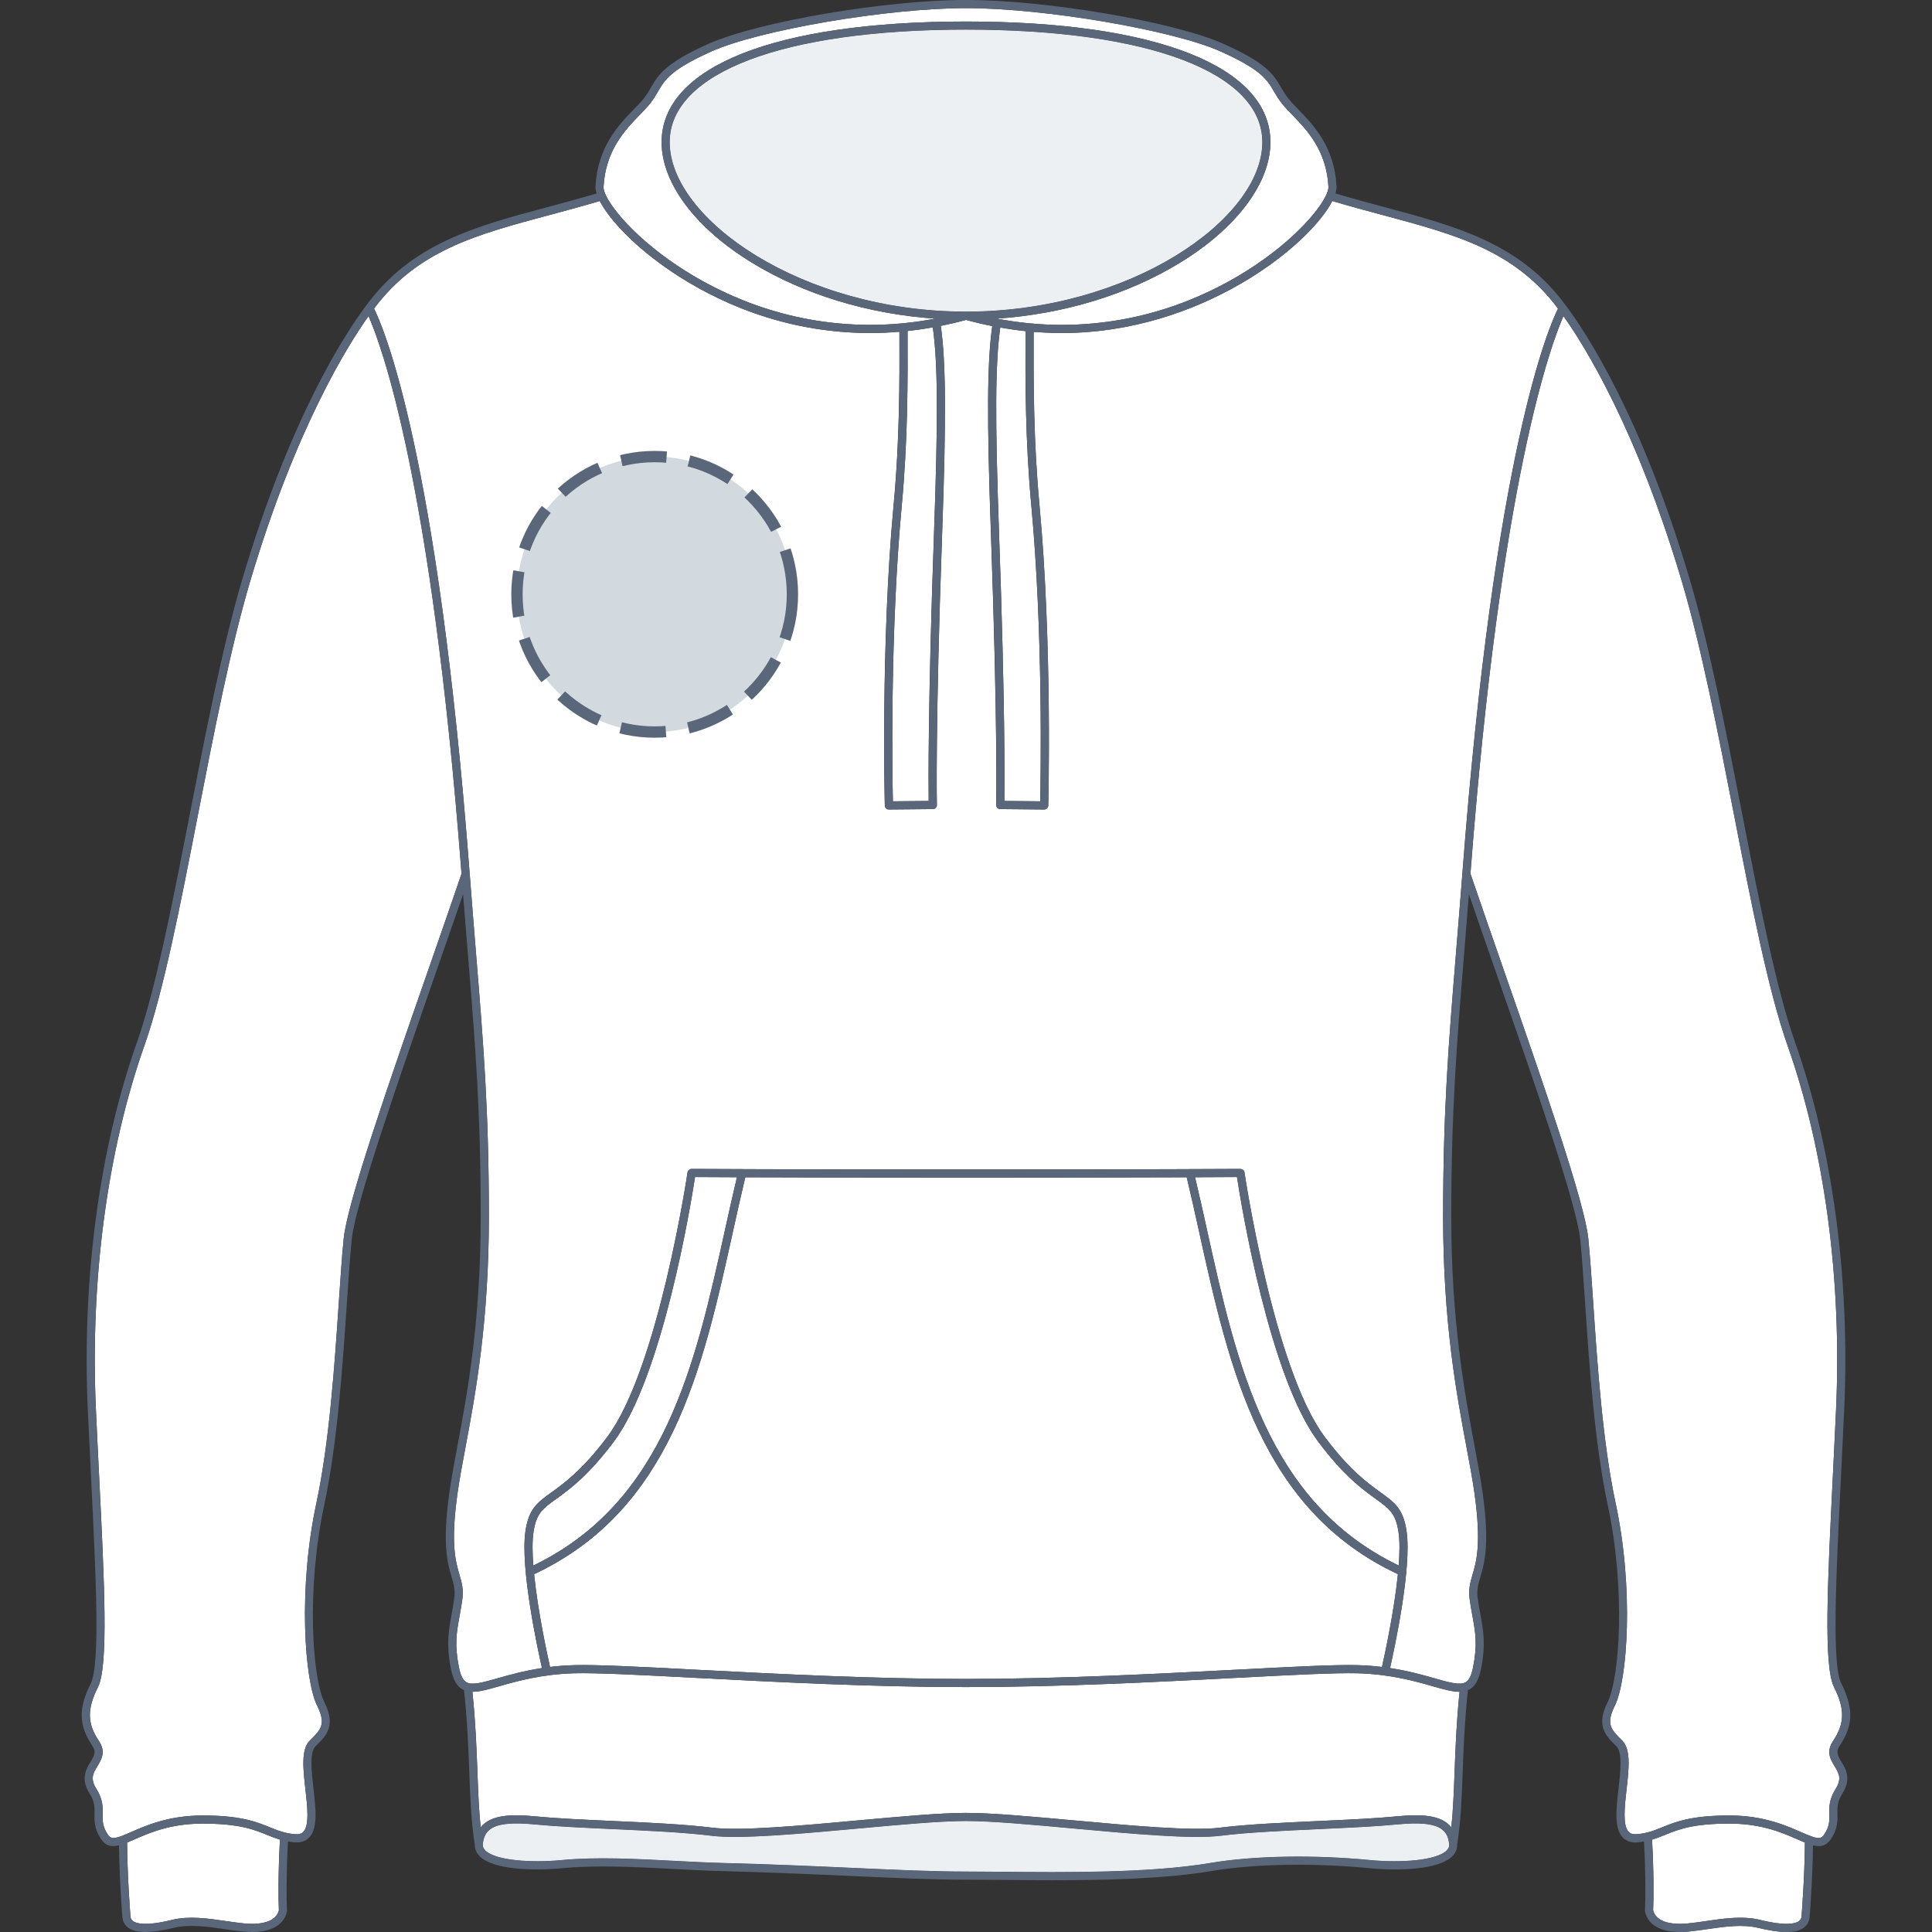
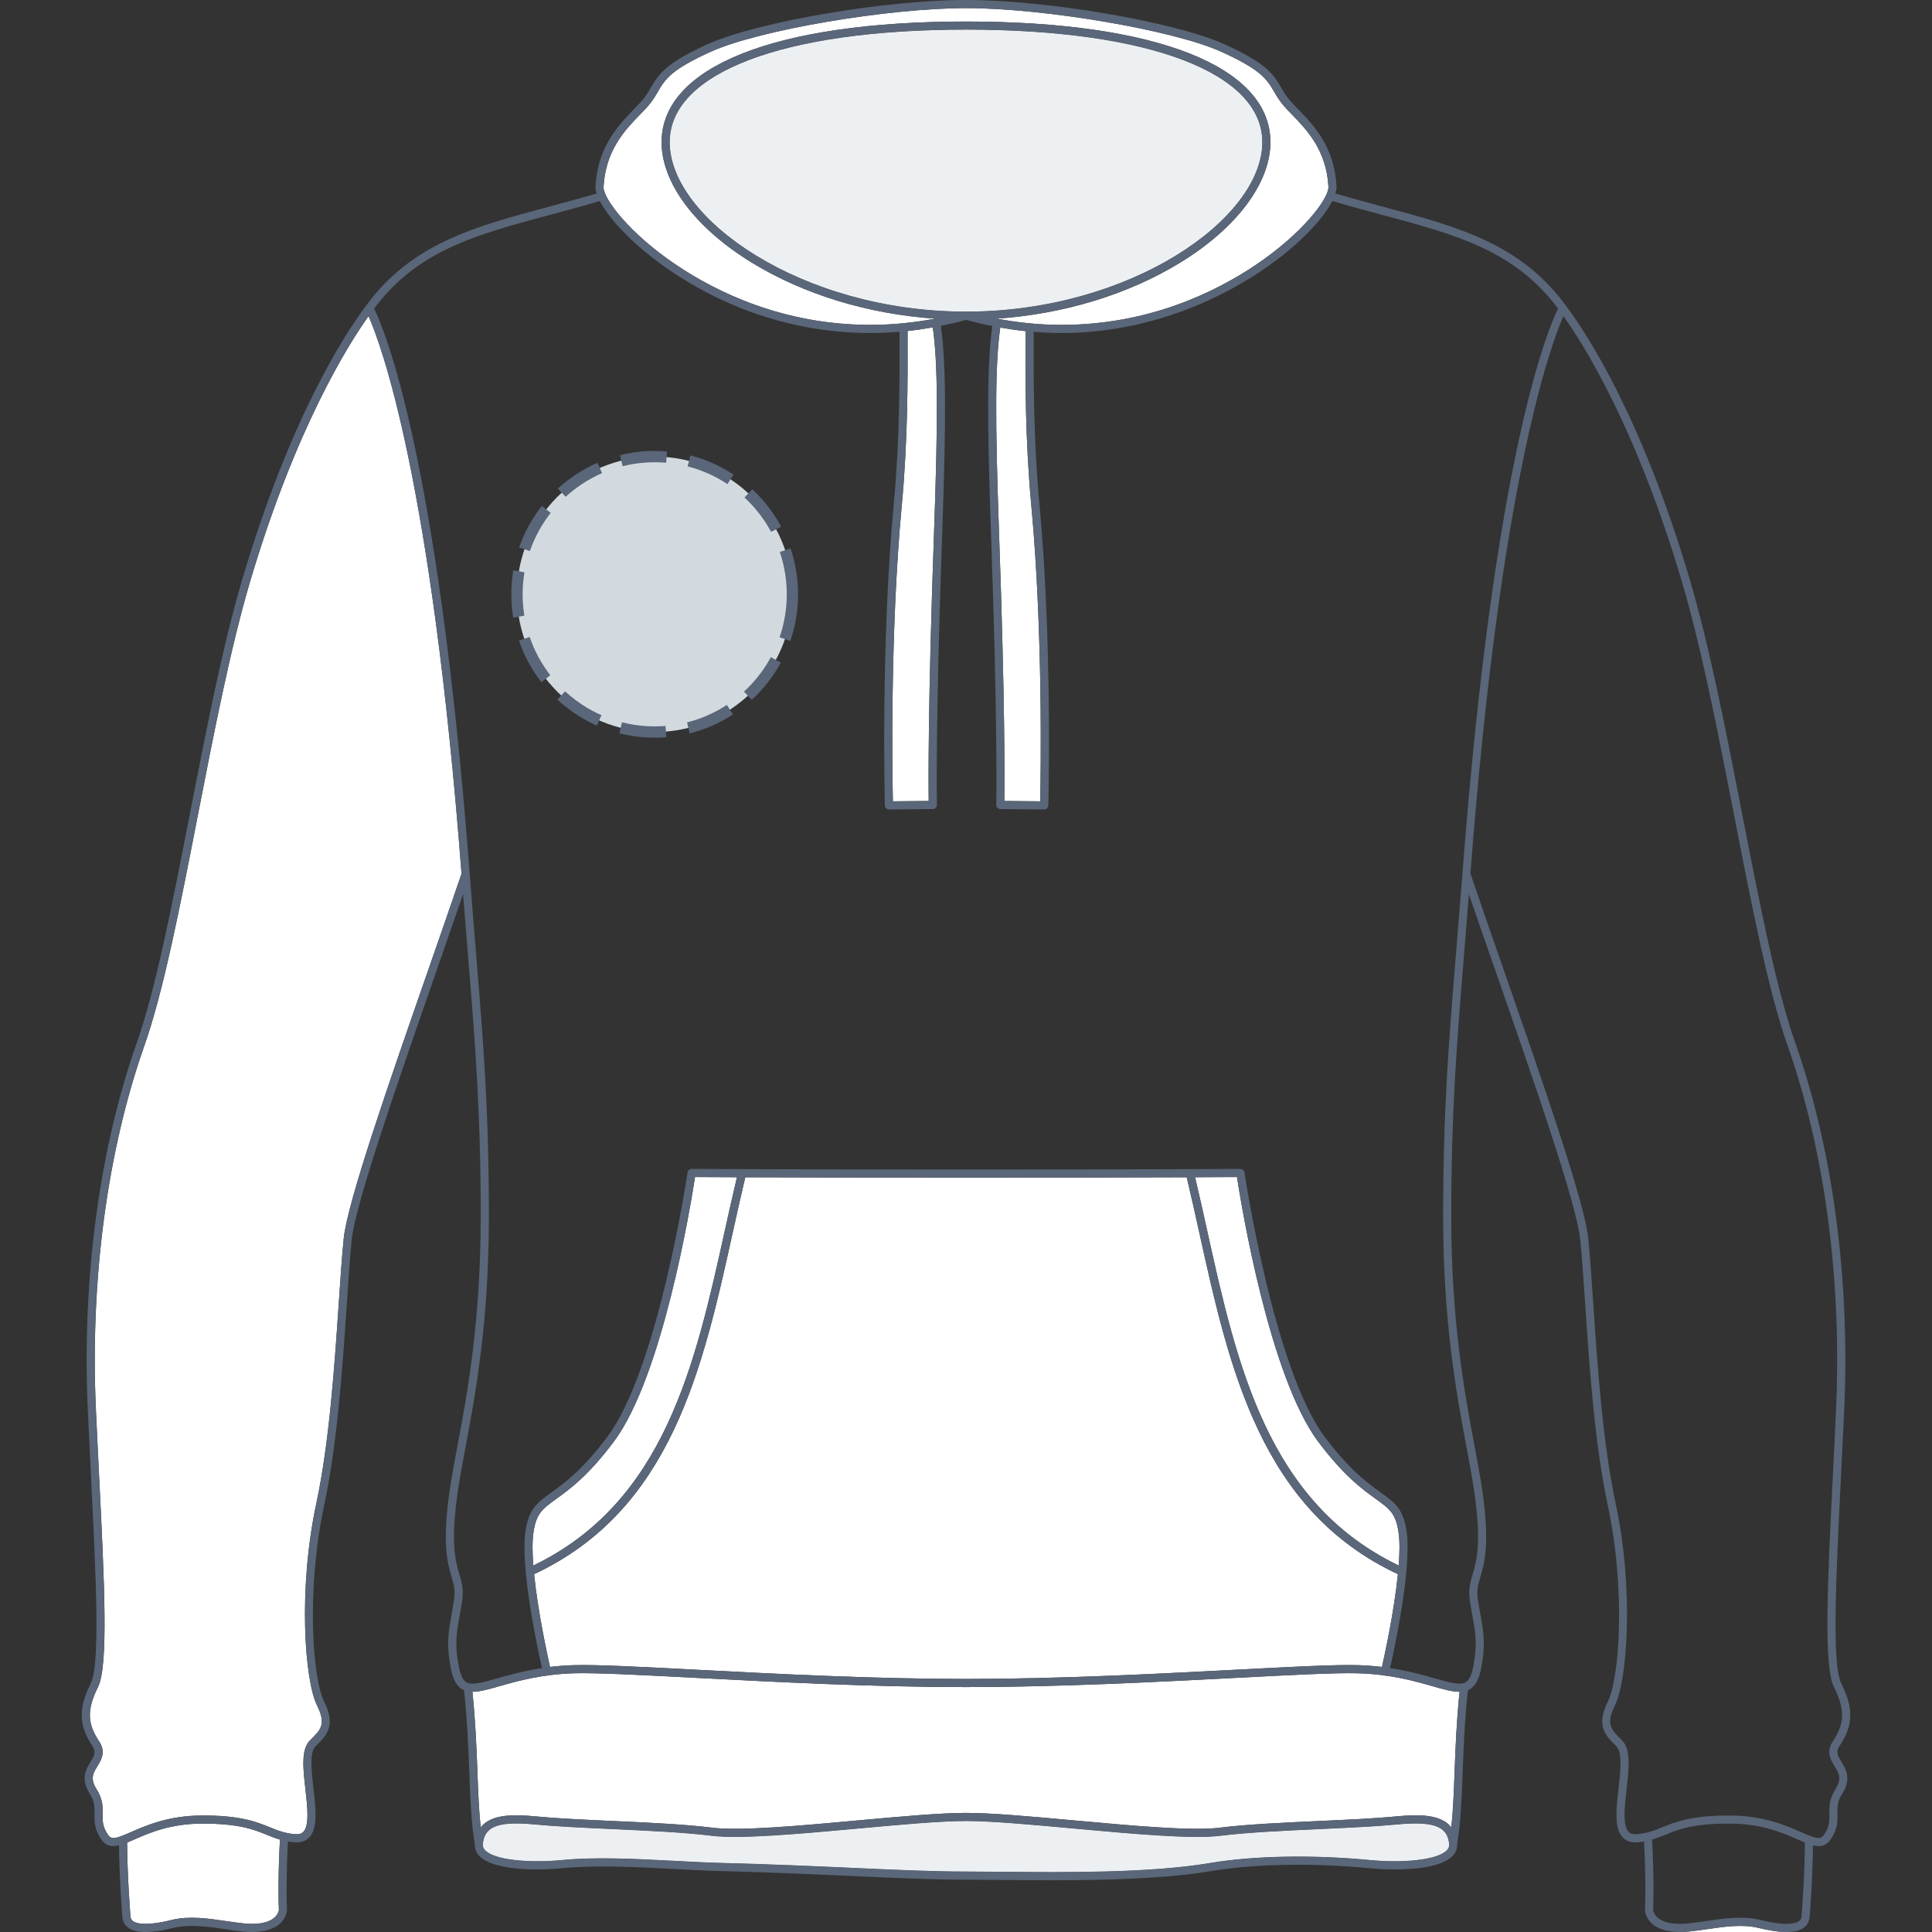
<svg xmlns="http://www.w3.org/2000/svg" version="1.1" id="Sweat_face" x="0px" y="0px" width="512px" height="512px" viewBox="0 0 512 512" enable-background="new 0 0 512 512" xml:space="preserve">
  <rect x="0" y="0" width="512" height="512" fill="#333333" stroke="none" />
  <g>
    <g id="Background">
-       <path fill="#FFFFFF" d="M486.574,373.525c1.563-34.299-3.004-68.556-12.854-96.455c-5.065-14.346-9.478-36.979-14.146-60.943    c-4.264-21.887-8.675-44.517-13.84-61.955c-12.081-40.779-26.035-62.879-31.405-70.405c-3.283,7.451-16.686,43.394-24.645,147.762    c2.631,7.729,5.567,16.16,8.672,25.081c10.622,30.506,21.604,62.046,22.563,71.656c0.463,4.606,0.85,10.342,1.298,16.98    c1.11,16.504,2.5,37.042,5.946,53.138c4.873,22.74,3.131,46.956-0.216,53.645c-2.434,4.877-0.92,6.384,1.597,8.88l0.339,0.337    c2.376,2.375,1.791,7.517,1.171,12.955c-0.509,4.489-1.089,9.575,0.557,11.263c0.486,0.502,1.211,0.705,2.212,0.615    c2.741-0.238,4.552-0.971,6.646-1.822c3.494-1.42,7.828-3.189,18.182-3.128c8.75,0.05,14.695,2.664,18.633,4.396    c4.123,1.813,5.187,2.084,6.146,0.645c1.438-2.16,1.403-3.671,1.369-5.419c-0.041-1.824-0.091-3.888,1.626-6.602    c1.771-2.808,0.882-4.266-0.253-6.114c-1.027-1.688-2.308-3.777-0.408-6.624c3.131-4.7,3.205-8.444,0.27-14.313    c-2.805-5.604-1.704-27.788-0.308-55.876C486.01,385.518,486.304,379.587,486.574,373.525z" />
-       <path fill="#FFFFFF" d="M145.681,56.963c-19.548,5.24-35.033,9.39-46.553,24.813c2.42,4.855,16.826,37.871,25.346,149.817    c0,0.001,0,0.003,0.001,0.004c0.006,0.078,0.012,0.153,0.021,0.231c0.571,7.579,1.134,14.406,1.652,20.795    c1.979,24.22,3.41,41.717,3.41,69.835c0,27.981-3.591,47.159-6.214,61.161c-0.836,4.466-1.556,8.324-2.066,11.888    c-1.938,13.582-0.536,18.332,0.485,21.804c0.611,2.078,1.14,3.871,0.735,6.71c-0.229,1.58-0.476,2.944-0.712,4.265    c-0.796,4.372-1.369,7.531-0.161,13.563c0.43,2.146,1.044,3.398,1.937,3.944c1.485,0.906,4.324,0.098,8.253-1.018    c3.127-0.895,7.021-1.985,11.811-2.721c-1.131-4.984-5.778-26.473-4.39-36.204c0.855-6.002,3.141-7.646,6.917-10.369    c3.456-2.49,8.189-5.904,14.772-14.68c13.492-17.99,21.205-69.591,21.281-70.109c0.078-0.528,0.569-0.897,1.068-0.92    c0.234,0.002,23.849,0.149,72.727,0.149s72.489-0.147,72.725-0.149c0.542,0.05,0.993,0.392,1.071,0.92    c0.071,0.519,7.791,52.123,21.277,70.109c6.583,8.775,11.315,12.188,14.771,14.68c3.774,2.725,6.063,4.367,6.918,10.369    c1.388,9.731-3.257,31.22-4.387,36.204c4.786,0.735,8.68,1.826,11.808,2.721c3.93,1.118,6.771,1.924,8.254,1.018    c0.896-0.546,1.507-1.798,1.938-3.944c1.207-6.03,0.633-9.189-0.161-13.563c-0.24-1.32-0.485-2.684-0.713-4.261    c-0.407-2.842,0.125-4.636,0.731-6.714c1.022-3.472,2.422-8.222,0.484-21.802c-0.506-3.564-1.23-7.424-2.066-11.89    c-2.621-14.002-6.212-33.18-6.212-61.161c0-28.117,1.432-45.615,3.41-69.835c0.523-6.389,1.082-13.216,1.662-20.793    c0.006-0.079,0.013-0.153,0.018-0.232c0-0.001,0-0.003,0-0.004c8.522-111.952,22.933-144.962,25.352-149.816    c-11.521-15.422-27.004-19.574-46.556-24.813c-4.271-1.143-8.687-2.333-13.265-3.691c-5.915,11.6-34.561,34.979-71.729,34.979    c-2.463,0-4.937-0.114-7.411-0.313l-0.002,0.682c-0.039,11.713-0.093,27.754,1.538,45.204c3.44,36.859,2.344,79.225,2.331,79.648    c-0.016,0.584-0.494,1.047-1.075,1.047c-0.004,0-0.006,0-0.011,0l-11.641-0.106c-0.287-0.002-0.563-0.12-0.764-0.327    s-0.311-0.485-0.303-0.773c0.002-0.198,0.438-20.435-1.396-71.96c-1.095-30.654-1.008-45.362,0.355-54.942    c-2.324-0.462-4.646-1.003-6.959-1.639c-2.224,0.611-4.451,1.137-6.688,1.587c1.37,9.576,1.459,24.298,0.363,54.994    c-1.836,51.525-1.399,71.762-1.396,71.96c0.011,0.288-0.102,0.566-0.303,0.773s-0.477,0.325-0.763,0.327l-11.639,0.106    c-0.006,0-0.009,0-0.013,0c-0.582,0-1.059-0.463-1.075-1.047c-0.012-0.421-1.111-42.789,2.331-79.648    c1.635-17.455,1.577-33.499,1.537-45.214l-0.002-0.697c-2.565,0.216-5.134,0.337-7.688,0.338c-0.004,0-0.008,0-0.012,0    c-23.461,0-41.487-8.779-52.479-16.143c-9.884-6.621-16.667-13.875-19.231-18.84C154.369,54.63,149.953,55.817,145.681,56.963z" />
      <path fill="#FFFFFF" d="M334.521,37.681c0-18.397-30.087-29.827-78.518-29.827c-48.437,0-78.521,11.43-78.521,29.827    c0,20.335,35.024,44.895,78.521,44.895C299.492,82.576,334.521,58.017,334.521,37.681z" />
      <path fill="#FFFFFF" d="M452.345,511.251c-1.702,0.248-3.313,0.487-4.874,0.635c-0.797,0.076-1.563,0.112-2.285,0.111h28.14    c-1.976-0.013-4.417-0.378-7.366-1.1C461.781,509.874,456.986,510.573,452.345,511.251z" />
-       <path fill="#FFFFFF" d="M477.425,507.905c0.005-0.078,0.848-10.547,0.891-19.607c-0.609-0.247-1.24-0.521-1.896-0.81    c-3.999-1.756-9.479-4.162-17.781-4.209c-9.902-0.06-13.866,1.552-17.357,2.97c-1.134,0.46-2.24,0.907-3.47,1.264    c0.473,8.463,0.433,15.725,0.286,18.742c0.668,2.707,3.988,3.97,9.173,3.479c1.512-0.145,3.094-0.374,4.768-0.62    c4.844-0.708,9.849-1.44,14.438-0.313c6.909,1.695,9.377,0.945,10.232,0.349C477.136,508.847,477.363,508.453,477.425,507.905z" />
      <path fill="#FFFFFF" d="M28.576,486.17c0.961,1.441,2.021,1.164,6.141-0.645c3.937-1.729,9.885-4.347,18.636-4.396    c10.324-0.082,14.688,1.708,18.185,3.126c2.094,0.854,3.899,1.586,6.642,1.825c1.001,0.089,1.725-0.114,2.213-0.616    c1.646-1.688,1.065-6.773,0.554-11.263c-0.618-5.438-1.202-10.579,1.173-12.954l0.34-0.338c2.512-2.494,4.025-4.003,1.591-8.88    c-3.341-6.688-5.086-30.904-0.214-53.643c3.446-16.099,4.837-36.639,5.948-53.144c0.448-6.638,0.837-12.372,1.3-16.979    c0.961-9.611,11.938-41.149,22.56-71.65c3.106-8.922,6.041-17.354,8.674-25.078c-7.978-104.555-21.36-140.344-24.645-147.763    c-5.367,7.521-19.324,29.62-31.409,70.408c-5.167,17.435-9.576,40.068-13.842,61.956c-4.669,23.964-9.081,46.595-14.146,60.943    c-9.847,27.901-14.414,62.157-12.854,96.455c0.272,6.063,0.569,12.002,0.854,17.708c1.396,28.079,2.498,50.258-0.306,55.86    c-2.934,5.868-2.864,9.611,0.268,14.312c1.897,2.847,0.618,4.938-0.406,6.624c-1.13,1.843-2.021,3.302-0.245,6.11    c1.712,2.713,1.667,4.775,1.626,6.6C27.169,482.498,27.136,484.01,28.576,486.17z" />
      <path fill="#FFFFFF" d="M332.62,70.317c12.517-8.381,19.436-17.581,19.436-20.736c-0.495-9.758-5.758-15.188-9.604-19.153    c-1.053-1.089-2.049-2.117-2.813-3.096c-0.882-1.136-1.479-2.149-2.045-3.128c-1.806-3.091-3.355-5.759-14.168-10.589    c-12.706-5.68-46.735-11.466-67.424-11.466c-20.689,0-54.716,5.786-67.425,11.465c-10.813,4.83-12.366,7.498-14.171,10.589    c-0.567,0.98-1.157,1.992-2.045,3.128c-0.761,0.981-1.758,2.007-2.813,3.096c-3.844,3.965-9.11,9.394-9.607,19.207    c0.001,3.103,6.92,12.304,19.435,20.685c10.743,7.197,28.363,15.778,51.285,15.778c0.004,0,0.004,0,0.008,0    c5.7-0.001,11.449-0.565,17.176-1.653c-17.797-1.219-34.838-6.399-48.689-14.899c-14.919-9.154-23.822-21.066-23.822-31.862    c0-20.024,30.153-31.979,80.671-31.979c50.514,0,80.67,11.955,80.67,31.979c0,10.796-8.907,22.708-23.826,31.862    c-13.854,8.5-30.891,13.678-48.688,14.899c5.729,1.09,11.478,1.653,17.177,1.653C304.257,86.097,321.877,77.516,332.62,70.317z" />
      <path fill="#FFFFFF" d="M247.202,86.754c-2.229,0.398-4.455,0.722-6.688,0.96l0.003,0.888c0.039,11.759,0.094,27.862-1.547,45.422    c-3.131,33.485-2.494,71.554-2.349,78.332l9.487-0.086c-0.063-4.827-0.188-26.011,1.413-70.997    C248.618,110.808,248.538,96.19,247.202,86.754z" />
      <path fill="#FFFFFF" d="M275.663,212.356c0.144-6.778,0.777-44.847-2.352-78.332c-1.643-17.554-1.588-33.656-1.549-45.414    l0.002-0.862c-2.228-0.231-4.459-0.548-6.688-0.94c-1.331,9.439-1.409,24.043-0.323,54.465c1.604,44.986,1.477,66.17,1.414,70.997    L275.663,212.356z" />
      <path fill="#FFFFFF" d="M35.293,509.148c0.854,0.596,3.318,1.348,10.23-0.349c4.595-1.125,9.6-0.393,14.438,0.313    c1.677,0.246,3.259,0.476,4.771,0.62c5.176,0.493,8.505-0.774,9.171-3.479c-0.146-3.022-0.183-10.286,0.286-18.742    c-1.23-0.357-2.338-0.804-3.471-1.265c-3.491-1.417-7.462-3.021-17.358-2.969c-8.306,0.048-13.779,2.453-17.778,4.209    c-0.658,0.289-1.289,0.563-1.896,0.81c0.044,9.063,0.887,19.532,0.896,19.641C34.639,508.455,34.865,508.849,35.293,509.148z" />
      <path fill="#FFFFFF" d="M370.671,414.879c0.258-3.361,0.298-6.42-0.031-8.724c-0.729-5.097-2.397-6.298-6.046-8.931    c-3.568-2.569-8.457-6.099-15.235-15.136c-12.97-17.291-20.422-62.854-21.551-70.16c-1.605,0.011-5.297,0.028-11.104,0.052    c1.105,4.646,2.178,9.457,3.206,14.129C327.739,361.532,335.849,398.13,370.671,414.879z" />
      <path fill="#FFFFFF" d="M152.17,441.282c5.974-0.168,17.64,0.44,32.408,1.214c20.845,1.089,46.783,2.443,71.422,2.443    c24.638,0,50.573-1.354,71.423-2.443c14.767-0.772,26.433-1.382,32.404-1.214c2.288,0.063,4.423,0.236,6.408,0.477    c0.71-3.142,3.229-14.705,4.226-24.588c-36.385-17.032-44.659-54.422-52.652-90.597c-1.066-4.827-2.167-9.805-3.313-14.585    c-11.877,0.04-31.266,0.088-58.491,0.088c-27.229,0-46.618-0.047-58.494-0.088c-1.146,4.78-2.248,9.758-3.313,14.585    c-7.989,36.175-16.271,73.563-52.652,90.597c0.997,9.884,3.515,21.446,4.223,24.588    C147.751,441.517,149.88,441.345,152.17,441.282z" />
      <path fill="#FFFFFF" d="M384.613,484.259c0.484-4.477,0.667-9.311,0.868-14.707c0.235-6.271,0.506-13.352,1.322-21.214    c-0.021,0-0.042,0.004-0.063,0.004c-1.881,0-4.19-0.652-7.146-1.498c-4.703-1.337-11.146-3.168-19.829-3.411    c-5.896-0.154-17.52,0.444-32.235,1.219c-20.869,1.089-46.845,2.44-71.531,2.44c-24.69,0-50.664-1.354-71.534-2.44    c-14.718-0.772-26.347-1.374-32.235-1.219c-8.684,0.243-15.125,2.074-19.828,3.411c-2.95,0.841-5.264,1.498-7.146,1.498    c-0.021,0-0.042-0.004-0.063-0.004c0.825,7.863,1.101,14.943,1.332,21.217c0.202,5.396,0.385,10.229,0.868,14.705    c2.698-3.428,8.395-3.486,14.37-2.912c5.688,0.553,12.928,0.885,20.592,1.232c9.45,0.431,19.223,0.882,26.438,1.782    c7.362,0.921,23.195-0.527,38.511-1.928c11.242-1.026,21.858-1.996,28.703-1.996c6.842,0,17.462,0.97,28.704,1.996    c15.313,1.398,31.146,2.845,38.512,1.928c7.215-0.9,16.983-1.352,26.436-1.782c7.664-0.348,14.904-0.68,20.593-1.232    C376.217,480.771,381.911,480.832,384.613,484.259z" />
      <path fill="#FFFFFF" d="M370.448,483.488c-5.739,0.555-13.009,0.888-20.696,1.242c-9.408,0.432-19.14,0.877-26.271,1.769    c-7.595,0.95-23.547-0.509-38.976-1.919c-11.191-1.023-21.761-1.988-28.507-1.988c-6.744,0-17.316,0.965-28.507,1.988    c-15.432,1.41-31.385,2.869-38.978,1.919c-7.131-0.892-16.858-1.337-26.267-1.769c-7.691-0.354-14.958-0.688-20.699-1.242    c-10.768-1.04-13.188,1.227-13.588,5.224c-0.062,0.635,0.156,1.17,0.669,1.68c2.708,2.69,12.245,3.313,20.268,2.538    c9.099-0.883,19.68-0.32,29.906,0.214c4.338,0.229,8.437,0.442,12.303,0.547c13.392,0.344,24.878,0.86,35.02,1.319    c11.42,0.521,21.283,0.963,29.873,0.963c2.805,0,6.002,0.032,9.479,0.063c16.552,0.159,39.222,0.373,55.261-2.335    c11.479-1.939,27.315-2.229,42.359-0.771c8.021,0.774,17.556,0.155,20.268-2.538c0.52-0.51,0.729-1.045,0.67-1.68    C383.639,484.715,381.22,482.448,370.448,483.488z" />
      <path fill="#FFFFFF" d="M195.297,311.98c-5.806-0.022-9.497-0.041-11.104-0.051c-1.128,7.309-8.581,52.87-21.55,70.159    c-6.774,9.037-11.667,12.563-15.231,15.136c-3.651,2.633-5.317,3.834-6.05,8.931c-0.325,2.305-0.291,5.36-0.029,8.724    c34.818-16.749,42.932-53.347,50.759-88.77C193.124,321.438,194.191,316.627,195.297,311.98z" />
    </g>
    <g id="Shape">
      <path opacity="0.75" fill="#E6EAED" enable-background="new    " d="M334.521,37.681c0-18.397-30.087-29.827-78.518-29.827    c-48.437,0-78.521,11.43-78.521,29.827c0,20.335,35.024,44.895,78.521,44.895C299.492,82.576,334.521,58.017,334.521,37.681z" />
      <path opacity="0.75" fill="#E6EAED" enable-background="new    " d="M370.448,483.488c-5.739,0.555-13.009,0.888-20.696,1.242    c-9.408,0.432-19.14,0.877-26.271,1.769c-7.595,0.95-23.547-0.509-38.976-1.919c-11.191-1.023-21.761-1.988-28.507-1.988    c-6.744,0-17.316,0.965-28.507,1.988c-15.432,1.41-31.385,2.869-38.978,1.919c-7.131-0.892-16.858-1.337-26.267-1.769    c-7.691-0.354-14.958-0.688-20.699-1.242c-10.768-1.04-13.188,1.227-13.588,5.224c-0.062,0.635,0.156,1.17,0.669,1.68    c2.708,2.69,12.245,3.313,20.268,2.538c9.099-0.883,19.68-0.32,29.906,0.214c4.338,0.229,8.437,0.442,12.303,0.547    c13.392,0.344,24.878,0.86,35.02,1.319c11.42,0.521,21.283,0.963,29.873,0.963c2.805,0,6.002,0.032,9.479,0.063    c16.552,0.159,39.222,0.373,55.261-2.335c11.479-1.939,27.315-2.229,42.359-0.771c8.021,0.774,17.556,0.155,20.268-2.538    c0.52-0.51,0.729-1.045,0.67-1.68C383.639,484.715,381.22,482.448,370.448,483.488z" />
    </g>
    <g id="Outline">
      <g id="Sweat_2_">
        <g id="Sweat_3_">
          <path fill="#5A6679" d="M487.558,462.605c3.599-5.396,3.707-9.859,0.403-16.472c-2.556-5.103-1.407-28.136-0.081-54.808      c0.278-5.705,0.575-11.643,0.854-17.703c1.571-34.563-3.036-69.107-12.976-97.271c-5.018-14.194-9.407-36.754-14.063-60.641      c-4.271-21.938-8.691-44.62-13.891-62.155c-12.722-42.95-27.181-65.031-32.803-72.531l0,0      c-12.01-16.468-28.741-20.954-48.118-26.146c-4.188-1.123-8.519-2.288-12.987-3.612c0.196-0.639,0.312-1.229,0.312-1.745      c-0.531-10.623-6.127-16.388-10.209-20.598c-1.058-1.091-1.971-2.031-2.655-2.918c-0.796-1.023-1.354-1.974-1.89-2.893      c-1.901-3.269-3.707-6.354-15.146-11.47c-13.162-5.879-46.993-11.65-68.306-11.65c-21.313,0-55.146,5.771-68.305,11.652      c-11.44,5.114-13.24,8.201-15.146,11.47c-0.535,0.919-1.089,1.868-1.885,2.893c-0.688,0.887-1.604,1.827-2.659,2.918      c-4.082,4.21-9.673,9.975-10.21,20.651c0,0.496,0.108,1.068,0.306,1.692c-4.471,1.322-8.793,2.488-12.979,3.61      c-19.38,5.193-36.116,9.679-48.122,26.147l0,0c-5.625,7.499-20.08,29.578-32.811,72.534      C59,171.099,54.58,193.783,50.305,215.719c-4.654,23.884-9.05,46.442-14.061,60.641c-9.938,28.156-14.551,62.701-12.979,97.271      c0.275,6.068,0.571,12.009,0.854,17.722c1.321,26.662,2.47,49.688-0.081,54.789c-3.308,6.607-3.194,11.071,0.398,16.472      c1.087,1.631,0.619,2.548-0.455,4.307c-1.146,1.877-2.714,4.445-0.229,8.383c1.367,2.165,1.335,3.665,1.295,5.403      c-0.04,1.845-0.088,3.936,1.729,6.66c0.909,1.359,1.996,1.873,3.251,1.873c0.479,0,0.979-0.082,1.506-0.208      c0.083,8.97,0.891,18.979,0.897,19.114c0.127,1.158,0.688,2.116,1.62,2.771c1.036,0.726,2.526,1.087,4.503,1.087      c1.992,0,4.475-0.367,7.479-1.104c4.181-1.022,8.978-0.322,13.609,0.354c1.703,0.248,3.313,0.484,4.876,0.635      c6.475,0.612,10.667-1.313,11.515-5.308c0.021-0.092,0.023-0.188,0.021-0.278c-0.149-2.842-0.194-9.937,0.259-18.29      c0.526,0.089,1.073,0.168,1.667,0.222c1.657,0.146,2.988-0.276,3.942-1.26c2.354-2.419,1.771-7.563,1.149-13.008      c-0.513-4.476-1.089-9.548,0.555-11.188l0.333-0.333c2.521-2.514,5.134-5.104,1.999-11.37      c-3.204-6.409-4.813-29.938-0.033-52.229c3.48-16.244,4.875-36.869,5.993-53.443c0.447-6.617,0.833-12.334,1.291-16.908      c0.936-9.357,12.366-42.19,22.45-71.158c2.481-7.14,4.855-13.959,7.06-20.365c0.439,5.642,0.868,10.873,1.273,15.838      c1.977,24.169,3.399,41.63,3.399,69.659c0,27.783-3.565,46.849-6.176,60.771c-0.841,4.487-1.565,8.364-2.082,11.979      c-2.007,14.046-0.529,19.06,0.55,22.716c0.586,1.987,1.013,3.423,0.671,5.795c-0.22,1.541-0.464,2.888-0.696,4.188      c-0.81,4.434-1.44,7.935-0.153,14.374c0.555,2.771,1.483,4.479,2.925,5.354c0.177,0.105,0.358,0.193,0.544,0.274      c0.873,8.058,1.148,15.313,1.39,21.729c0.271,7.174,0.503,13.367,1.456,19.117c-0.041,1.18,0.393,2.271,1.291,3.167      c3.575,3.554,14.083,3.92,21.99,3.153c8.938-0.864,19.438-0.313,29.586,0.219c4.354,0.229,8.462,0.446,12.36,0.548      c13.365,0.348,24.845,0.863,34.973,1.32c11.447,0.521,21.333,0.966,29.975,0.966c2.798,0,5.987,0.03,9.458,0.063      c4.146,0.04,8.67,0.083,13.382,0.083c14.192,0,30.068-0.396,42.257-2.447c11.308-1.91,26.931-2.188,41.796-0.751      c7.909,0.768,18.416,0.396,21.988-3.153c0.898-0.896,1.332-1.986,1.291-3.167c0.954-5.75,1.188-11.946,1.457-19.116      c0.237-6.417,0.52-13.676,1.391-21.729c0.187-0.081,0.368-0.169,0.545-0.274c1.438-0.88,2.368-2.582,2.926-5.354      c1.287-6.439,0.65-9.94-0.15-14.374c-0.235-1.3-0.479-2.646-0.699-4.185c-0.34-2.374,0.085-3.811,0.671-5.799      c1.079-3.654,2.559-8.668,0.552-22.715c-0.518-3.607-1.241-7.484-2.083-11.979c-2.604-13.92-6.176-32.979-6.176-60.768      c0-28.027,1.427-45.49,3.399-69.659c0.404-4.966,0.832-10.2,1.272-15.84c2.198,6.404,4.57,13.224,7.06,20.361      c10.088,28.97,21.521,61.806,22.45,71.164c0.459,4.574,0.849,10.293,1.292,16.914c1.118,16.571,2.516,37.194,5.992,53.438      c4.774,22.285,3.17,45.814-0.034,52.229c-3.133,6.27-0.521,8.856,1.999,11.37l0.335,0.333c1.646,1.641,1.063,6.713,0.559,11.188      c-0.619,5.445-1.206,10.589,1.146,13.008c0.954,0.979,2.278,1.401,3.941,1.262c0.595-0.056,1.142-0.135,1.666-0.224      c0.453,8.36,0.406,15.454,0.257,18.29c-0.004,0.095,0.006,0.188,0.021,0.278c0.85,3.987,5.037,5.923,11.516,5.308      c1.563-0.146,3.172-0.387,4.874-0.635c4.641-0.678,9.436-1.377,13.61-0.354c3.003,0.731,5.485,1.104,7.479,1.104      c1.977,0,3.469-0.36,4.502-1.086c0.934-0.65,1.494-1.609,1.625-2.8c0.01-0.104,0.813-10.118,0.896-19.088      c0.521,0.128,1.025,0.208,1.504,0.208c1.257-0.001,2.345-0.514,3.254-1.873c1.813-2.729,1.771-4.814,1.729-6.66      c-0.038-1.737-0.071-3.238,1.296-5.403c2.485-3.938,0.916-6.505-0.229-8.382C486.94,465.153,486.472,464.236,487.558,462.605z       M169.552,30.427c1.055-1.089,2.052-2.115,2.813-3.096c0.888-1.136,1.478-2.148,2.048-3.128      c1.802-3.091,3.354-5.759,14.168-10.589c12.708-5.679,46.732-11.465,67.424-11.465c20.688,0,54.718,5.786,67.424,11.466      c10.813,4.83,12.363,7.498,14.168,10.589c0.565,0.979,1.163,1.992,2.045,3.128c0.764,0.979,1.76,2.007,2.813,3.096      c3.85,3.965,9.109,9.396,9.604,19.153c0,3.155-6.919,12.355-19.435,20.736c-10.744,7.199-28.364,15.78-51.29,15.78      c-5.699,0-11.448-0.563-17.179-1.653c17.802-1.221,34.839-6.399,48.689-14.899c14.919-9.154,23.826-21.066,23.826-31.862      c0-20.024-30.156-31.979-80.67-31.979c-50.518,0-80.671,11.955-80.671,31.979c0,10.796,8.903,22.708,23.822,31.862      c13.854,8.5,30.896,13.68,48.689,14.899c-5.729,1.088-11.479,1.652-17.176,1.653c-0.004,0-0.004,0-0.01,0      c-22.921,0-40.542-8.581-51.283-15.778c-12.515-8.381-19.434-17.582-19.435-20.685      C160.442,39.821,165.708,34.392,169.552,30.427z M273.315,134.024c3.129,33.485,2.492,71.554,2.352,78.332l-9.492-0.086      c0.063-4.827,0.188-26.011-1.414-70.997c-1.086-30.422-1.008-45.026,0.323-54.465c2.229,0.392,4.46,0.709,6.688,0.94      l-0.002,0.862C271.727,100.368,271.672,116.47,273.315,134.024z M247.529,141.273c-1.604,44.986-1.477,66.17-1.411,70.997      l-9.489,0.086c-0.146-6.778-0.782-44.847,2.349-78.332c1.643-17.56,1.586-33.663,1.547-45.422l-0.003-0.888      c2.229-0.238,4.457-0.562,6.688-0.96C248.538,96.19,248.618,110.808,247.529,141.273z M256.003,82.576      c-43.495,0-78.521-24.56-78.521-44.895c0-18.397,30.086-29.827,78.521-29.827c48.431,0,78.518,11.43,78.518,29.827      C334.521,58.017,299.492,82.576,256.003,82.576z M73.906,506.257c-0.666,2.705-3.995,3.978-9.171,3.479      c-1.512-0.146-3.094-0.374-4.771-0.62c-4.841-0.706-9.846-1.438-14.438-0.313c-6.912,1.693-9.378,0.941-10.23,0.349      c-0.43-0.303-0.654-0.693-0.712-1.211c-0.013-0.105-0.854-10.576-0.896-19.641c0.607-0.245,1.238-0.521,1.896-0.81      c3.999-1.756,9.476-4.161,17.778-4.209c9.896-0.055,13.867,1.552,17.358,2.969c1.133,0.461,2.237,0.904,3.471,1.265      C73.723,495.971,73.758,503.231,73.906,506.257z M113.637,256.618c-10.618,30.501-21.599,62.04-22.56,71.651      c-0.465,4.604-0.852,10.342-1.301,16.979c-1.11,16.505-2.501,37.045-5.947,53.145c-4.872,22.734-3.127,46.953,0.214,53.642      c2.438,4.877,0.921,6.386-1.591,8.88l-0.342,0.338c-2.375,2.375-1.791,7.52-1.171,12.954c0.515,4.486,1.09,9.574-0.554,11.263      c-0.488,0.502-1.212,0.705-2.213,0.616c-2.739-0.239-4.548-0.975-6.645-1.825c-3.492-1.418-7.854-3.208-18.182-3.126      c-8.751,0.05-14.699,2.664-18.636,4.396c-4.116,1.809-5.181,2.086-6.144,0.645c-1.438-2.16-1.404-3.672-1.366-5.42      c0.041-1.821,0.086-3.887-1.626-6.6c-1.772-2.812-0.887-4.271,0.242-6.11c1.027-1.684,2.31-3.777,0.409-6.624      c-3.132-4.697-3.201-8.438-0.268-14.31c2.804-5.604,1.7-27.783,0.306-55.862c-0.283-5.706-0.578-11.646-0.854-17.708      c-1.563-34.297,3.008-68.555,12.854-96.455c5.063-14.348,9.479-36.979,14.146-60.943c4.266-21.888,8.675-44.521,13.842-61.956      c12.087-40.79,26.044-62.889,31.411-70.41c3.282,7.419,16.667,43.208,24.641,147.766      C119.678,239.265,116.743,247.696,113.637,256.618z M363.101,492.93c-15.044-1.458-30.881-1.168-42.359,0.771      c-16.039,2.708-38.707,2.494-55.261,2.335c-3.477-0.031-6.674-0.063-9.479-0.063c-8.59,0-18.453-0.441-29.873-0.963      c-10.142-0.459-21.628-0.979-35.02-1.319c-3.865-0.104-7.965-0.315-12.303-0.546c-10.229-0.535-20.811-1.098-29.906-0.215      c-8.021,0.773-17.56,0.152-20.268-2.538c-0.513-0.51-0.729-1.045-0.669-1.68c0.402-3.997,2.821-6.264,13.588-5.224      c5.741,0.558,13.008,0.891,20.699,1.242c9.407,0.432,19.136,0.877,26.267,1.769c7.593,0.95,23.546-0.509,38.978-1.919      c11.188-1.023,21.763-1.988,28.507-1.988c6.746,0,17.313,0.965,28.507,1.988c15.429,1.41,31.381,2.869,38.976,1.919      c7.131-0.892,16.859-1.337,26.27-1.769c7.688-0.354,14.957-0.688,20.697-1.242c10.771-1.04,13.188,1.227,13.588,5.224      c0.061,0.635-0.151,1.17-0.671,1.68C380.656,493.085,371.118,493.704,363.101,492.93z M385.481,469.552      c-0.201,5.396-0.384,10.23-0.868,14.707c-2.698-3.427-8.396-3.485-14.37-2.911c-5.688,0.556-12.928,0.888-20.592,1.232      c-9.449,0.434-19.221,0.882-26.436,1.782c-7.365,0.917-23.197-0.526-38.512-1.928c-11.242-1.026-21.862-1.997-28.704-1.997      c-6.847,0-17.461,0.971-28.703,1.997c-15.313,1.397-31.146,2.849-38.511,1.928c-7.218-0.9-16.985-1.354-26.438-1.782      c-7.664-0.353-14.904-0.684-20.592-1.232c-5.979-0.574-11.672-0.516-14.37,2.912c-0.485-4.478-0.666-9.313-0.868-14.705      c-0.231-6.271-0.507-13.354-1.332-21.217c0.021,0,0.042,0.004,0.063,0.004c1.883,0,4.191-0.658,7.146-1.498      c4.703-1.337,11.146-3.168,19.828-3.411c5.89-0.155,17.519,0.443,32.235,1.219c20.87,1.089,46.844,2.44,71.533,2.44      c24.688,0,50.663-1.354,71.532-2.44c14.719-0.771,26.342-1.373,32.235-1.219c8.687,0.243,15.126,2.074,19.829,3.411      c2.951,0.844,5.265,1.498,7.146,1.498c0.021,0,0.042-0.004,0.063-0.004C385.987,456.2,385.716,463.278,385.481,469.552z       M141.365,406.155c0.729-5.097,2.396-6.298,6.05-8.931c3.564-2.569,8.457-6.099,15.231-15.136      c12.969-17.29,20.422-62.854,21.55-70.16c1.604,0.011,5.3,0.026,11.104,0.052c-1.106,4.646-2.173,9.457-3.206,14.129      c-7.827,35.423-15.938,72.021-50.759,88.77C141.073,411.518,141.036,408.46,141.365,406.155z M194.194,326.574      c1.065-4.827,2.17-9.805,3.313-14.585c11.876,0.041,31.266,0.088,58.494,0.088c27.228,0,46.614-0.047,58.491-0.088      c1.146,4.78,2.247,9.758,3.313,14.585c7.993,36.175,16.271,73.563,52.653,90.597c-0.996,9.883-3.517,21.446-4.227,24.588      c-1.988-0.235-4.12-0.412-6.408-0.477c-5.975-0.168-17.641,0.438-32.404,1.214c-20.85,1.089-46.785,2.443-71.423,2.443      c-24.639,0-50.577-1.354-71.422-2.443c-14.771-0.771-26.438-1.382-32.408-1.214c-2.29,0.063-4.419,0.232-6.409,0.477      c-0.708-3.142-3.228-14.704-4.223-24.588C177.923,400.139,186.201,362.749,194.194,326.574z M370.671,414.879      c-34.822-16.749-42.936-53.347-50.763-88.77c-1.028-4.672-2.101-9.48-3.206-14.129c5.809-0.021,9.497-0.041,11.104-0.051      c1.129,7.31,8.581,52.868,21.551,70.159c6.778,9.037,11.667,12.563,15.235,15.136c3.646,2.633,5.313,3.834,6.046,8.931      C370.969,408.459,370.929,411.518,370.671,414.879z M385.857,252.623c-1.979,24.22-3.41,41.718-3.41,69.835      c0,27.981,3.591,47.159,6.212,61.161c0.836,4.466,1.563,8.322,2.066,11.89c1.938,13.58,0.538,18.33-0.484,21.802      c-0.606,2.078-1.142,3.871-0.731,6.714c0.228,1.577,0.473,2.938,0.713,4.261c0.794,4.372,1.368,7.531,0.161,13.563      c-0.434,2.146-1.044,3.398-1.938,3.944c-1.483,0.906-4.324,0.104-8.254-1.018c-3.128-0.895-7.02-1.982-11.808-2.721      c1.13-4.984,5.771-26.473,4.387-36.204c-0.855-6.002-3.141-7.646-6.918-10.369c-3.456-2.49-8.188-5.901-14.771-14.68      c-13.486-17.986-21.205-69.594-21.277-70.109c-0.078-0.528-0.529-0.87-1.071-0.92c-0.23,0.002-23.847,0.149-72.725,0.149      s-72.489-0.147-72.727-0.149c-0.498,0.021-0.99,0.392-1.068,0.92c-0.076,0.521-7.789,52.119-21.281,70.109      c-6.583,8.772-11.315,12.188-14.771,14.68c-3.777,2.726-6.063,4.367-6.917,10.369c-1.393,9.731,3.258,31.22,4.389,36.204      c-4.788,0.732-8.684,1.826-11.811,2.721c-3.929,1.112-6.768,1.924-8.253,1.018c-0.893-0.546-1.507-1.8-1.937-3.944      c-1.208-6.03-0.634-9.189,0.161-13.563c0.236-1.317,0.483-2.685,0.712-4.266c0.401-2.838-0.124-4.631-0.735-6.709      c-1.021-3.472-2.426-8.222-0.484-21.804c0.513-3.563,1.229-7.422,2.065-11.888c2.623-14.002,6.214-33.18,6.214-61.161      c0-28.118-1.432-45.615-3.41-69.835c-0.521-6.389-1.08-13.216-1.652-20.795c-0.009-0.078-0.016-0.153-0.021-0.231      c-0.001-0.001-0.001-0.003-0.001-0.004c-8.52-111.946-22.926-144.962-25.346-149.817c11.52-15.423,27.005-19.573,46.553-24.813      c4.272-1.146,8.688-2.333,13.271-3.693c2.563,4.965,9.348,12.219,19.229,18.84c10.992,7.364,29.021,16.143,52.482,16.143      c0.002,0,0.005,0,0.009,0c2.558-0.001,5.123-0.122,7.689-0.338l0.003,0.697c0.039,11.715,0.096,27.759-1.536,45.214      c-3.445,36.859-2.346,79.227-2.331,79.648c0.017,0.584,0.492,1.047,1.074,1.047c0.005,0,0.008,0,0.012,0l11.638-0.106      c0.286-0.002,0.563-0.12,0.763-0.327c0.201-0.207,0.313-0.485,0.306-0.773c-0.004-0.198-0.44-20.435,1.396-71.96      c1.098-30.696,1.007-45.418-0.361-54.994c2.231-0.45,4.465-0.976,6.686-1.587c2.313,0.636,4.635,1.177,6.959,1.639      c-1.363,9.58-1.45,24.288-0.354,54.942c1.839,51.525,1.397,71.762,1.396,71.96c-0.007,0.288,0.104,0.566,0.303,0.773      c0.199,0.207,0.479,0.325,0.766,0.327l11.639,0.106c0.005,0,0.007,0,0.011,0c0.581,0,1.063-0.463,1.075-1.047      c0.013-0.423,1.112-42.789-2.331-79.648c-1.631-17.45-1.577-33.491-1.538-45.204l0.002-0.682      c2.479,0.199,4.948,0.313,7.411,0.313c37.169,0,65.813-23.379,71.729-34.979c4.577,1.358,8.99,2.548,13.267,3.691      c19.549,5.239,35.029,9.391,46.553,24.813c-2.419,4.854-16.826,37.864-25.35,149.816c0,0.001,0,0.003,0,0.004      c-0.006,0.079-0.013,0.153-0.02,0.232C386.939,239.407,386.381,246.234,385.857,252.623z M477.425,507.905      c-0.063,0.548-0.289,0.938-0.716,1.241c-0.855,0.6-3.323,1.35-10.232-0.349c-4.593-1.127-9.598-0.395-14.438,0.313      c-1.674,0.246-3.256,0.479-4.768,0.62c-5.185,0.487-8.505-0.772-9.173-3.479c0.146-3.021,0.187-10.279-0.286-18.742      c1.229-0.354,2.336-0.804,3.47-1.264c3.491-1.418,7.455-3.026,17.357-2.97c8.306,0.047,13.782,2.452,17.781,4.209      c0.652,0.289,1.283,0.563,1.896,0.81C478.273,497.358,477.43,507.827,477.425,507.905z M486.423,474.145      c-1.714,2.716-1.667,4.776-1.626,6.604c0.035,1.748,0.067,3.259-1.369,5.419c-0.96,1.439-2.021,1.168-6.146-0.645      c-3.938-1.729-9.883-4.347-18.633-4.396c-10.354-0.063-14.688,1.708-18.182,3.128c-2.098,0.854-3.902,1.584-6.646,1.822      c-1.001,0.09-1.726-0.113-2.212-0.615c-1.646-1.688-1.063-6.771-0.557-11.263c0.62-5.438,1.205-10.58-1.171-12.955l-0.34-0.337      c-2.516-2.496-4.026-4.003-1.596-8.88c3.346-6.688,5.089-30.901,0.218-53.645c-3.448-16.096-4.838-36.634-5.948-53.138      c-0.448-6.641-0.835-12.374-1.299-16.98c-0.96-9.609-11.939-41.15-22.563-71.656c-3.104-8.919-6.041-17.352-8.672-25.081      c7.959-104.368,21.355-140.312,24.645-147.762c5.37,7.526,19.324,29.626,31.405,70.405c5.165,17.438,9.576,40.068,13.84,61.955      c4.671,23.965,9.08,46.602,14.146,60.943c9.85,27.898,14.414,62.154,12.854,96.453c-0.271,6.063-0.564,11.99-0.854,17.691      c-1.396,28.088-2.497,50.271,0.308,55.877c2.938,5.867,2.861,9.611-0.27,14.313c-1.896,2.847-0.619,4.938,0.406,6.624      C487.305,469.882,488.194,471.34,486.423,474.145z" />
        </g>
      </g>
    </g>
  </g>
  <circle fill="#D2DADF" cx="173.5" cy="157.5" r="36.5" />
  <circle stroke="#5A6679" fill="none" stroke-width="3" stroke-miterlimit="10" stroke-dasharray="12.08,6.04" cx="173.5" cy="157.5" r="36.5" />
</svg>